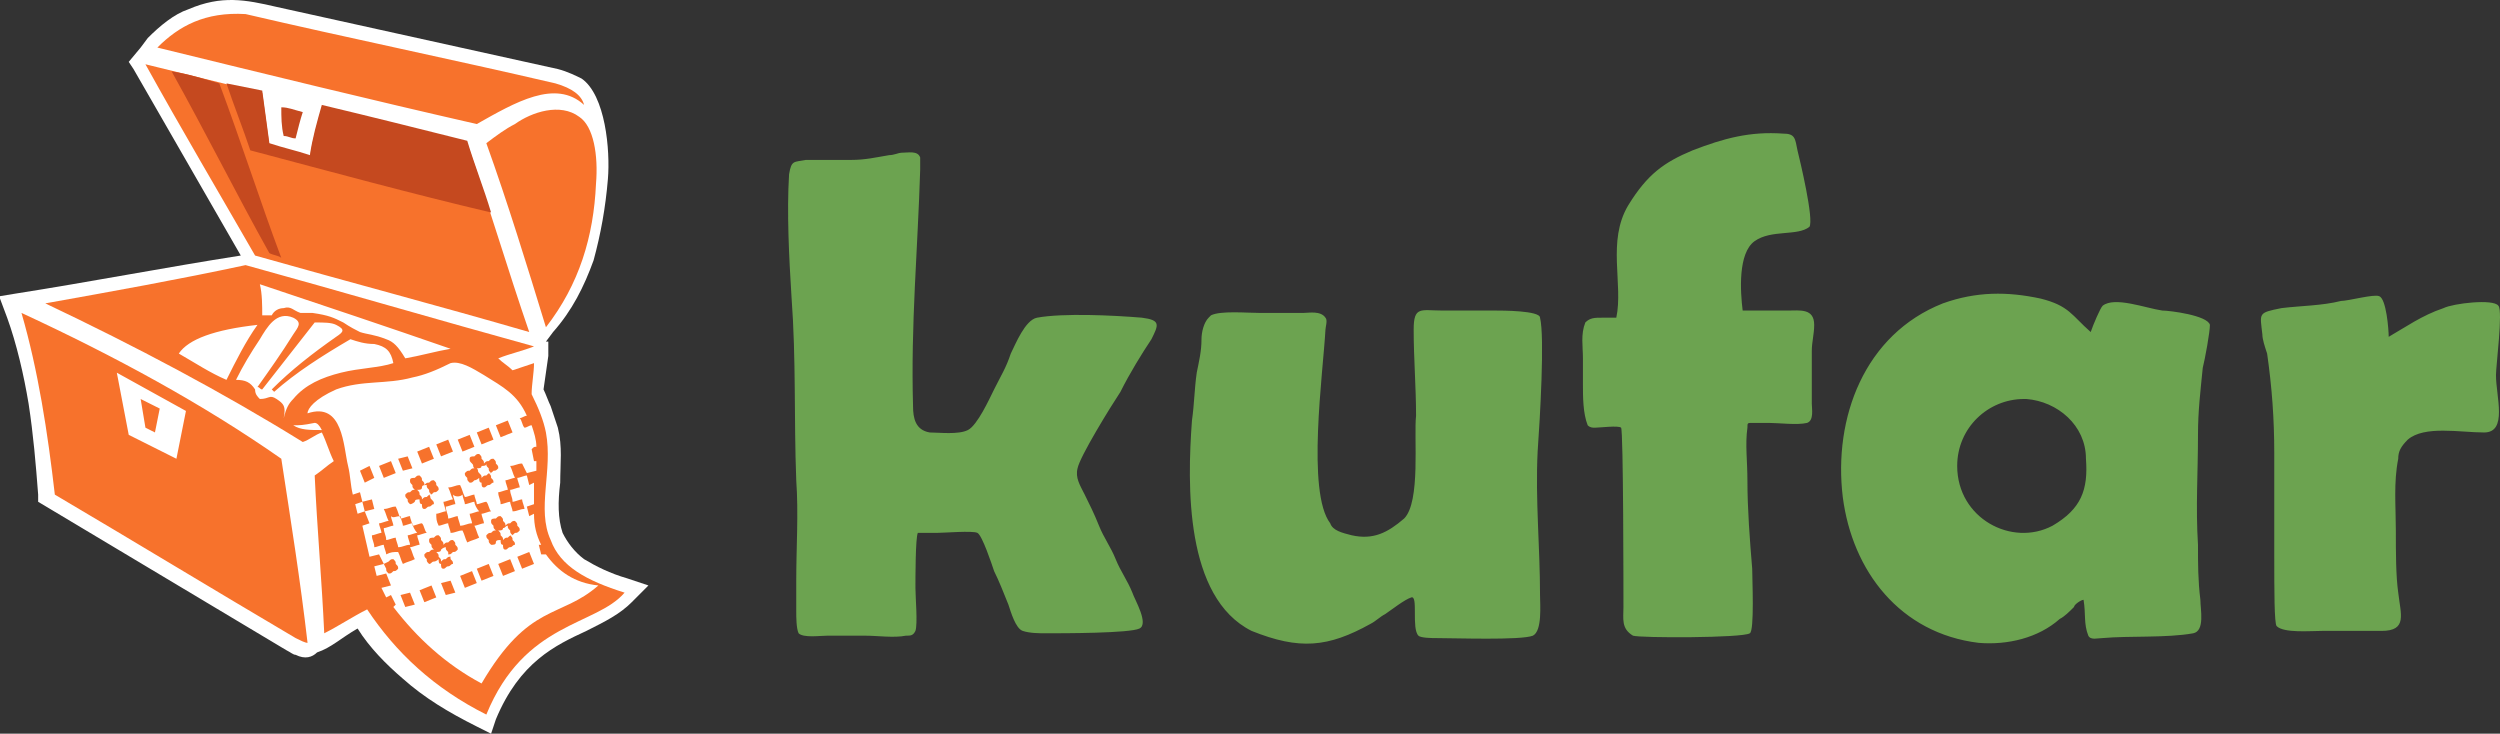
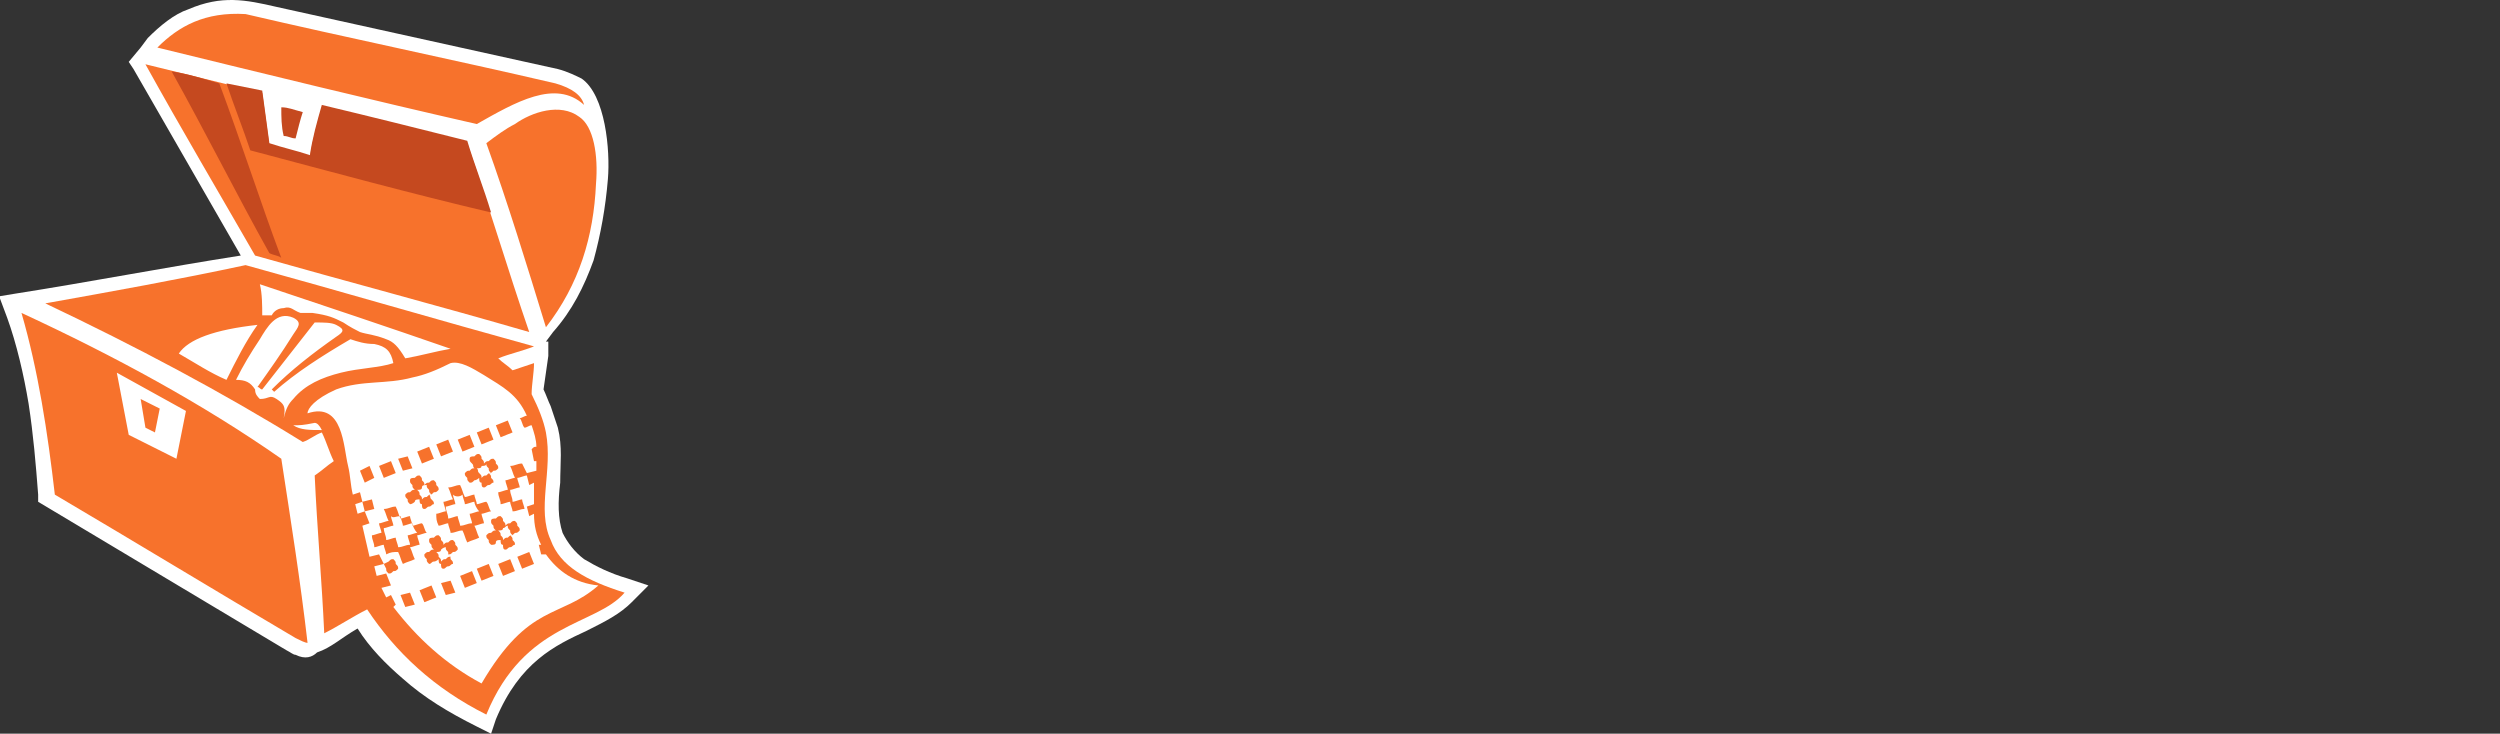
<svg xmlns="http://www.w3.org/2000/svg" width="92" height="27" viewBox="0 0 92 27" fill="none">
  <rect x="0" y="0" width="92" height="27" fill="#333333" stroke="none" />
-   <path fill-rule="evenodd" clip-rule="evenodd" d="M41.233 14.419C40.882 14.947 39.741 16.794 39.654 17.234C39.566 17.586 39.741 17.85 39.917 18.202C40.092 18.554 40.268 18.906 40.443 19.346C40.618 19.786 40.882 20.138 41.057 20.578C41.233 21.017 41.496 21.369 41.671 21.809C41.759 22.073 42.285 22.953 41.934 23.129C41.584 23.305 39.127 23.305 38.513 23.305C38.25 23.305 37.899 23.305 37.636 23.217C37.373 23.129 37.197 22.513 37.109 22.249C36.934 21.809 36.758 21.369 36.583 21.017C36.495 20.753 36.144 19.698 35.969 19.61C35.793 19.522 34.741 19.61 34.477 19.61C34.39 19.61 33.776 19.61 33.776 19.61C33.688 19.786 33.688 21.281 33.688 21.633C33.688 21.985 33.776 22.953 33.688 23.217C33.6 23.393 33.513 23.393 33.337 23.393C32.898 23.481 32.284 23.393 31.846 23.393C31.407 23.393 30.881 23.393 30.442 23.393C30.179 23.393 29.565 23.481 29.389 23.305C29.302 23.129 29.302 22.689 29.302 22.513C29.302 22.161 29.302 21.721 29.302 21.369C29.302 20.138 29.389 18.906 29.302 17.674C29.214 15.387 29.302 13.275 29.126 10.9C29.038 9.492 28.951 7.82 29.038 6.413C29.126 5.885 29.214 5.973 29.652 5.885C30.179 5.885 30.793 5.885 31.319 5.885C31.846 5.885 32.197 5.797 32.723 5.709C32.898 5.709 33.074 5.621 33.161 5.621C33.425 5.621 33.776 5.533 33.863 5.797C33.863 5.885 33.863 6.149 33.863 6.237C33.776 9.14 33.513 11.955 33.6 14.947C33.6 15.387 33.688 15.826 34.214 15.915C34.565 15.915 35.267 16.003 35.618 15.826C35.969 15.65 36.407 14.683 36.583 14.331C36.846 13.803 37.022 13.539 37.197 13.011C37.373 12.659 37.723 11.779 38.162 11.691C39.127 11.515 40.969 11.603 42.022 11.691C42.724 11.779 42.636 11.955 42.373 12.483C42.022 13.011 41.584 13.715 41.233 14.419ZM88.167 19.522C88.167 18.642 88.08 17.762 88.255 16.882C88.255 16.618 88.343 16.442 88.606 16.178C89.22 15.65 90.536 15.915 91.413 15.915C92.291 15.915 91.852 14.595 91.852 13.803C91.852 13.451 92.115 11.428 91.94 11.252C91.764 10.988 90.273 11.164 89.922 11.339C89.132 11.603 88.518 12.043 87.904 12.395C87.904 12.131 87.817 10.988 87.553 10.9C87.378 10.812 86.413 11.075 86.15 11.075C85.448 11.252 84.658 11.252 83.957 11.339C83.079 11.515 83.167 11.515 83.255 12.307C83.255 12.483 83.342 12.747 83.43 13.011C83.606 14.243 83.693 15.387 83.693 16.706C83.693 17.058 83.693 18.818 83.693 20.401C83.693 21.721 83.693 22.953 83.781 23.041C84.044 23.305 85.009 23.217 85.448 23.217C86.237 23.217 86.852 23.217 87.641 23.217C88.606 23.217 88.343 22.601 88.255 21.809C88.167 21.193 88.167 20.314 88.167 19.522ZM67.814 18.29C67.463 15.387 68.604 12.307 71.499 11.164C72.727 10.724 73.868 10.724 75.096 10.988C76.149 11.252 76.236 11.603 76.938 12.219C77.026 11.955 77.289 11.339 77.377 11.252C77.816 10.9 78.956 11.339 79.57 11.428C79.833 11.428 81.237 11.603 81.325 11.955C81.325 12.219 81.149 13.187 81.061 13.539C80.974 14.419 80.886 15.123 80.886 16.003C80.886 17.41 80.798 18.642 80.886 20.05C80.886 20.753 80.886 21.369 80.974 22.073C80.974 22.425 81.149 23.217 80.71 23.305C79.746 23.481 78.342 23.393 77.377 23.481C77.201 23.481 76.938 23.569 76.85 23.393C76.675 22.953 76.763 22.601 76.675 22.073C76.587 22.073 76.324 22.249 76.324 22.337C76.149 22.513 75.973 22.689 75.798 22.777C75.008 23.481 73.868 23.745 72.815 23.657C69.92 23.305 68.165 21.017 67.814 18.29ZM74.482 14.683C73.166 14.683 72.025 15.739 72.025 17.146C72.025 19.082 74.043 20.138 75.534 19.346C76.587 18.73 76.85 18.026 76.763 16.882C76.763 15.65 75.71 14.771 74.57 14.683H74.482ZM62.288 5.533C63.428 5.093 64.393 4.829 65.621 4.917C66.06 4.917 66.06 5.093 66.147 5.533C66.235 5.885 66.762 8.084 66.586 8.348C66.147 8.7 65.183 8.436 64.568 8.876C63.954 9.316 64.042 10.724 64.13 11.428C64.744 11.428 65.183 11.428 65.797 11.428C66.235 11.428 66.762 11.339 66.762 11.955C66.762 12.307 66.674 12.571 66.674 12.923C66.674 13.539 66.674 14.243 66.674 14.859C66.674 15.035 66.762 15.475 66.499 15.563C66.147 15.65 65.446 15.563 65.095 15.563C64.919 15.563 64.656 15.563 64.481 15.563C64.305 15.563 64.305 15.563 64.305 15.739C64.218 16.354 64.305 16.97 64.305 17.674C64.305 18.73 64.393 19.874 64.481 20.929C64.481 21.281 64.568 23.217 64.393 23.305C64.13 23.481 60.357 23.481 60.094 23.393C59.656 23.129 59.743 22.777 59.743 22.337C59.743 21.897 59.743 15.826 59.656 15.739C59.568 15.65 58.866 15.739 58.691 15.739C58.603 15.739 58.515 15.739 58.427 15.65C58.252 15.211 58.252 14.595 58.252 14.155C58.252 13.803 58.252 13.451 58.252 13.187C58.252 12.747 58.164 12.307 58.34 11.867C58.515 11.691 58.691 11.691 58.954 11.691C59.129 11.691 59.305 11.691 59.48 11.691C59.743 10.46 59.129 8.876 59.919 7.556C60.621 6.413 61.235 5.973 62.288 5.533ZM49.742 19.698C50.532 19.874 51.058 19.61 51.672 19.082C52.286 18.466 52.023 16.09 52.111 15.299C52.111 14.243 52.023 13.187 52.023 12.131C52.023 11.252 52.286 11.428 53.076 11.428C53.69 11.428 54.392 11.428 55.006 11.428C55.269 11.428 56.673 11.428 56.673 11.691C56.848 12.395 56.673 15.387 56.585 16.618C56.497 18.378 56.673 20.138 56.673 21.897C56.673 22.249 56.761 23.217 56.41 23.393C55.971 23.569 53.515 23.481 52.813 23.481C52.725 23.481 52.286 23.481 52.199 23.393C51.935 23.129 52.199 21.897 51.935 21.985C51.672 22.073 51.234 22.425 50.971 22.601C50.795 22.689 50.62 22.865 50.444 22.953C48.865 23.833 47.812 23.921 46.058 23.217C43.601 21.985 43.689 17.85 43.864 15.475C43.952 14.859 43.952 14.331 44.04 13.715C44.128 13.275 44.215 12.923 44.215 12.483C44.215 12.219 44.303 11.867 44.478 11.691L44.566 11.603C44.917 11.428 45.882 11.515 46.321 11.515C46.847 11.515 47.461 11.515 47.988 11.515C48.163 11.515 48.602 11.428 48.777 11.691C48.865 11.779 48.777 12.043 48.777 12.131C48.69 13.715 48.075 18.114 48.953 19.258C49.04 19.522 49.391 19.61 49.742 19.698Z" fill="#6CA350" />
  <path d="M10.878 24.097C10.791 24.097 10.703 24.009 10.527 23.921L1.404 18.466V18.202C1.316 17.058 1.228 16.002 1.053 14.859C0.877 13.803 0.614 12.659 0.263 11.691L2.67727e-06 10.988V10.899L0.526 10.812C3.334 10.372 6.053 9.844 8.861 9.404L4.913 2.541L4.737 2.277L5.176 1.75L5.439 1.398C5.878 0.958 6.404 0.518 6.931 0.342C8.159 -0.186 9.036 -0.01 10.177 0.254L20.529 2.541C20.879 2.629 21.23 2.805 21.406 2.893C22.283 3.509 22.459 5.533 22.371 6.588C22.283 7.644 22.108 8.612 21.844 9.58C21.494 10.548 21.055 11.427 20.353 12.219L20.09 12.571H20.178V12.835V12.923C20.178 13.011 20.178 13.099 20.178 13.099L20.002 14.331C20.09 14.507 20.178 14.771 20.265 14.947C20.353 15.211 20.441 15.475 20.529 15.739C20.704 16.442 20.616 17.058 20.616 17.762C20.529 18.466 20.529 19.082 20.704 19.61C20.879 19.962 21.143 20.314 21.494 20.577C21.932 20.841 22.459 21.105 23.073 21.281L23.862 21.545L23.248 22.161C22.809 22.601 22.283 22.865 21.581 23.217C20.441 23.745 19.125 24.361 18.248 26.472L18.072 27L17.546 26.736C16.493 26.208 15.616 25.68 14.826 24.976C14.212 24.449 13.598 23.833 13.159 23.129C12.545 23.481 12.194 23.833 11.668 24.009C11.492 24.185 11.229 24.273 10.878 24.097Z" fill="white" />
  <path fill-rule="evenodd" clip-rule="evenodd" d="M1.667 11.164C5.001 12.747 8.159 14.419 11.142 16.266C11.405 16.178 11.581 16.003 11.844 15.915C12.019 16.266 12.107 16.618 12.283 16.97C12.019 17.146 11.844 17.322 11.581 17.498C11.668 19.434 11.844 21.369 11.932 23.305C12.458 23.041 12.984 22.689 13.511 22.425C14.563 24.009 15.967 25.328 17.897 26.296C19.301 22.865 21.933 23.041 22.985 21.809C21.582 21.369 20.617 20.841 20.266 19.874C19.739 18.73 20.354 17.322 20.09 15.915C20.003 15.475 19.827 15.035 19.564 14.507C19.564 14.155 19.652 13.715 19.652 13.363C19.389 13.451 19.125 13.539 18.862 13.627C18.687 13.451 18.511 13.363 18.336 13.187C18.774 13.011 19.213 12.923 19.652 12.747C19.739 12.747 19.739 12.747 19.652 12.747C16.143 11.779 12.546 10.724 9.037 9.756C6.58 10.284 4.124 10.724 1.667 11.164ZM17.546 4.565C18.95 3.773 20.441 2.893 21.494 3.861C21.406 3.509 21.055 3.245 20.441 3.069C16.669 2.189 12.809 1.398 9.037 0.518C7.545 0.43 6.58 0.958 5.791 1.75C9.738 2.717 13.686 3.685 17.546 4.565ZM19.476 12.219C18.687 9.932 17.985 7.556 17.195 5.269C15.441 4.829 13.686 4.389 11.844 3.949C11.668 4.565 11.493 5.181 11.405 5.797C10.879 5.621 10.44 5.533 9.914 5.357C9.826 4.741 9.738 4.037 9.651 3.421C8.247 3.069 6.756 2.717 5.352 2.365C6.668 4.741 8.072 7.116 9.387 9.404C12.809 10.372 16.143 11.252 19.476 12.219ZM20.09 12.043C21.319 10.46 21.845 8.7 21.933 6.764C22.02 5.709 21.845 4.653 21.319 4.301C20.617 3.773 19.564 4.125 18.95 4.565C18.599 4.741 18.248 5.005 17.897 5.269C18.687 7.468 19.389 9.756 20.09 12.043ZM0.79 11.515C4.211 13.099 7.457 14.859 10.352 16.882C10.703 19.17 11.054 21.369 11.318 23.657C11.23 23.657 11.054 23.569 10.879 23.481C7.896 21.721 5.001 19.962 2.018 18.202C1.755 15.915 1.404 13.627 0.79 11.515Z" fill="#F7722C" />
  <path fill-rule="evenodd" clip-rule="evenodd" d="M8.334 3.069C8.597 3.861 8.948 4.741 9.211 5.533C12.194 6.324 15.089 7.116 18.072 7.82C17.809 6.94 17.458 6.061 17.195 5.181C15.44 4.741 13.686 4.301 11.843 3.861C11.668 4.477 11.492 5.093 11.405 5.709C10.878 5.533 10.44 5.445 9.913 5.269C9.826 4.653 9.738 3.949 9.65 3.333C9.211 3.245 8.773 3.157 8.334 3.069ZM10.352 3.949C10.352 4.301 10.352 4.653 10.44 5.005C10.615 5.005 10.703 5.093 10.878 5.093C10.966 4.741 11.054 4.389 11.142 4.125C10.791 4.037 10.615 3.949 10.352 3.949ZM6.316 2.629C7.545 4.829 8.685 7.116 9.913 9.316C10.089 9.404 10.264 9.404 10.352 9.492C9.562 7.38 8.861 5.181 8.071 3.069C7.457 2.893 6.931 2.717 6.316 2.629Z" fill="#C5491F" />
  <path fill-rule="evenodd" clip-rule="evenodd" d="M4.299 13.715L6.843 15.123L6.492 16.882L4.737 16.002L4.299 13.715ZM11.317 15.211C11.317 15.035 11.58 14.683 12.37 14.331C13.335 13.979 14.212 14.155 15.177 13.891C15.616 13.803 16.055 13.627 16.581 13.363C16.932 13.275 17.37 13.539 17.809 13.803C18.511 14.243 19.037 14.507 19.388 15.299C19.3 15.299 19.213 15.386 19.125 15.386C19.213 15.475 19.213 15.65 19.3 15.738C19.388 15.738 19.476 15.65 19.564 15.65C19.651 15.914 19.739 16.178 19.739 16.442C19.651 16.442 19.651 16.442 19.564 16.53L19.651 16.97C19.651 16.97 19.651 16.97 19.739 16.97V17.322L19.388 17.41L19.213 17.058C19.037 17.058 18.95 17.146 18.774 17.146C18.862 17.322 18.862 17.41 18.95 17.586C18.862 17.586 18.686 17.674 18.599 17.674C18.599 17.762 18.686 17.938 18.686 18.026C18.599 18.026 18.423 18.114 18.335 18.114C18.335 18.29 18.423 18.378 18.423 18.554C18.511 18.554 18.686 18.466 18.774 18.466C18.774 18.554 18.862 18.73 18.862 18.818C19.037 18.818 19.125 18.73 19.3 18.73C19.3 18.642 19.213 18.466 19.213 18.378C19.125 18.378 18.95 18.466 18.862 18.466C18.862 18.29 18.774 18.202 18.774 18.026C18.862 18.026 19.037 17.938 19.125 17.938C19.125 17.85 19.037 17.674 19.037 17.586C19.125 17.586 19.3 17.498 19.388 17.498L19.476 17.85L19.651 17.762V18.554L19.388 18.642L19.476 18.994L19.651 18.906C19.651 19.346 19.739 19.698 19.915 20.049H19.827L19.915 20.401H20.09C20.529 21.017 21.143 21.457 22.02 21.545C20.616 22.777 19.476 22.161 17.721 25.152C16.405 24.448 15.353 23.481 14.475 22.337L14.563 22.249L14.388 21.897L14.212 21.985L14.037 21.633L14.388 21.545L14.212 21.105L13.861 21.193L13.774 20.841L14.124 20.753L14.212 20.929C14.212 21.017 14.212 21.017 14.3 21.105C14.388 21.105 14.388 21.105 14.475 21.017C14.563 21.017 14.563 21.017 14.651 20.929C14.651 20.841 14.651 20.841 14.563 20.753C14.563 20.665 14.563 20.665 14.475 20.577C14.388 20.577 14.388 20.577 14.3 20.665L14.124 20.753L13.949 20.401L13.598 20.489L13.335 19.346L13.598 19.258L13.423 18.818L13.159 18.906L13.072 18.554L13.335 18.466L13.423 18.818L13.774 18.73L13.686 18.378L13.335 18.466L13.247 18.114L12.984 18.202C12.896 17.85 12.896 17.498 12.809 17.146C12.633 16.442 12.633 14.771 11.317 15.211ZM8.685 13.979C8.948 13.451 9.212 13.011 9.563 12.483C9.826 12.043 10.177 11.427 10.791 11.691C11.142 11.867 10.966 12.043 10.791 12.307C10.352 13.011 9.913 13.627 9.475 14.243C9.563 14.243 9.563 14.331 9.65 14.331C10.264 13.539 10.966 12.659 11.58 11.867C11.931 11.867 12.194 11.867 12.37 11.955C12.721 12.131 12.633 12.219 12.37 12.395C11.493 13.011 10.703 13.627 10.001 14.331L10.089 14.419C10.879 13.715 11.844 13.099 12.896 12.483C13.159 12.571 13.423 12.659 13.774 12.659C14.212 12.747 14.388 12.923 14.475 13.363C13.949 13.539 13.247 13.539 12.545 13.715C11.844 13.891 11.229 14.155 10.791 14.683C10.615 14.859 10.528 15.035 10.44 15.386C10.528 14.947 10.44 14.859 10.177 14.683C9.913 14.507 9.913 14.683 9.563 14.683C9.475 14.595 9.387 14.507 9.387 14.331C9.212 14.067 9.036 13.979 8.685 13.979ZM8.334 13.979C8.685 13.275 9.036 12.571 9.475 11.955C7.896 12.131 6.931 12.483 6.58 13.011C7.194 13.363 7.72 13.715 8.334 13.979ZM10.791 15.65C11.054 15.65 11.142 15.65 11.58 15.562C11.668 15.562 11.756 15.65 11.844 15.826C11.405 15.826 11.054 15.826 10.791 15.65ZM9.65 11.603C9.65 11.251 9.65 10.812 9.563 10.46C11.931 11.251 14.3 12.043 16.581 12.835C16.055 12.923 15.44 13.099 14.914 13.187C14.651 12.747 14.475 12.571 14.212 12.483C13.774 12.307 13.51 12.307 13.247 12.219C13.072 12.131 12.896 12.043 12.633 11.867C12.282 11.691 12.107 11.603 11.493 11.515C11.405 11.515 11.229 11.515 11.054 11.515C10.791 11.427 10.703 11.251 10.44 11.339C10.264 11.339 10.089 11.427 10.001 11.603C9.913 11.603 9.826 11.603 9.65 11.603ZM13.774 17.586L13.598 17.146L13.247 17.322L13.423 17.762L13.774 17.586ZM13.949 17.146L14.124 17.586L14.563 17.41L14.388 16.97L13.949 17.146ZM14.651 16.882L14.826 17.322L15.177 17.234L15.002 16.794L14.651 16.882ZM15.353 16.618L15.528 17.058L15.967 16.882L15.791 16.442L15.353 16.618ZM16.844 16.178L17.02 16.618L17.458 16.442L17.283 16.002L16.844 16.178ZM17.546 15.914L17.721 16.354L18.16 16.178L17.985 15.738L17.546 15.914ZM18.248 15.65L18.423 16.09L18.862 15.914L18.686 15.475L18.248 15.65ZM16.669 16.618L16.493 16.178L16.055 16.354L16.23 16.794L16.669 16.618ZM15.704 17.85C15.704 17.938 15.704 17.938 15.791 18.026C15.791 18.114 15.791 18.114 15.879 18.202C15.791 18.202 15.791 18.202 15.704 18.29C15.616 18.29 15.616 18.29 15.528 18.378C15.528 18.29 15.528 18.29 15.44 18.202C15.44 18.114 15.44 18.114 15.353 18.026C15.44 18.026 15.528 18.026 15.528 17.938C15.528 17.85 15.616 17.85 15.704 17.85ZM15.44 18.378C15.44 18.466 15.44 18.554 15.528 18.554C15.528 18.642 15.528 18.73 15.616 18.73C15.704 18.73 15.704 18.642 15.791 18.642C15.879 18.642 15.879 18.554 15.967 18.554C15.967 18.466 15.967 18.466 15.879 18.378C15.791 18.29 15.879 18.29 15.791 18.202C15.879 18.202 15.879 18.202 15.967 18.114C16.055 18.114 16.055 18.114 16.142 18.026C16.142 17.938 16.142 17.938 16.055 17.85C16.055 17.762 16.055 17.762 15.967 17.674C15.879 17.674 15.879 17.674 15.791 17.762C15.704 17.762 15.704 17.762 15.616 17.85C15.616 17.762 15.616 17.762 15.528 17.674C15.528 17.586 15.528 17.586 15.44 17.498C15.353 17.498 15.353 17.498 15.265 17.586C15.177 17.586 15.089 17.586 15.089 17.674C15.089 17.762 15.089 17.762 15.177 17.85C15.177 17.938 15.177 17.938 15.265 18.026C15.177 18.026 15.177 18.026 15.089 18.114C15.002 18.114 15.002 18.114 14.914 18.202C14.914 18.29 14.914 18.29 15.002 18.378C15.002 18.466 15.002 18.466 15.089 18.554C15.177 18.554 15.265 18.466 15.265 18.466C15.265 18.378 15.353 18.378 15.44 18.378ZM17.897 17.058C17.897 17.146 17.897 17.146 17.985 17.234C17.985 17.322 17.985 17.322 18.072 17.41C17.985 17.41 17.985 17.41 17.897 17.498C17.809 17.498 17.809 17.498 17.721 17.586C17.721 17.498 17.721 17.498 17.634 17.41C17.546 17.322 17.634 17.322 17.546 17.234C17.634 17.234 17.721 17.234 17.721 17.146C17.809 17.146 17.897 17.146 17.897 17.058ZM17.634 17.586C17.634 17.674 17.634 17.762 17.721 17.762C17.721 17.85 17.721 17.938 17.809 17.938C17.897 17.938 17.897 17.85 17.985 17.85C18.072 17.85 18.072 17.762 18.16 17.762C18.16 17.674 18.16 17.674 18.072 17.586C18.072 17.498 18.072 17.498 17.985 17.41C18.072 17.41 18.072 17.41 18.16 17.322C18.248 17.322 18.248 17.322 18.335 17.234C18.335 17.146 18.335 17.146 18.248 17.058C18.248 16.97 18.248 16.97 18.16 16.882C18.072 16.882 18.072 16.882 17.985 16.97C17.897 16.97 17.897 16.97 17.809 17.058C17.809 16.97 17.809 16.97 17.721 16.882C17.721 16.794 17.721 16.794 17.634 16.706C17.546 16.706 17.546 16.706 17.458 16.794C17.37 16.794 17.283 16.794 17.283 16.882C17.283 16.97 17.283 16.97 17.37 17.058C17.458 17.146 17.37 17.146 17.458 17.234C17.37 17.234 17.37 17.234 17.283 17.322C17.195 17.322 17.195 17.322 17.107 17.41C17.107 17.498 17.107 17.498 17.195 17.586C17.195 17.674 17.195 17.674 17.283 17.762C17.37 17.762 17.37 17.762 17.458 17.674C17.546 17.674 17.634 17.586 17.634 17.586ZM13.774 20.137C13.861 20.137 14.037 20.049 14.124 20.049C14.124 20.137 14.212 20.313 14.212 20.401C14.388 20.313 14.475 20.313 14.651 20.313C14.739 20.489 14.739 20.577 14.826 20.753C15.002 20.665 15.089 20.665 15.265 20.577C15.177 20.401 15.177 20.313 15.089 20.137C15.177 20.137 15.353 20.049 15.44 20.049C15.44 19.962 15.353 19.786 15.353 19.698C15.44 19.698 15.616 19.61 15.704 19.61C15.616 19.522 15.616 19.346 15.528 19.258C15.44 19.258 15.265 19.346 15.177 19.346C15.177 19.258 15.089 19.082 15.089 18.994C15.002 18.994 14.826 19.082 14.739 19.082C14.651 18.906 14.651 18.818 14.563 18.642C14.388 18.642 14.3 18.73 14.124 18.73C14.212 18.906 14.212 18.994 14.3 19.17C14.212 19.17 14.037 19.258 13.949 19.258C13.949 19.346 14.037 19.522 14.037 19.61C13.949 19.61 13.774 19.698 13.686 19.698C13.686 19.873 13.774 19.962 13.774 20.137ZM14.739 18.994C14.739 19.082 14.826 19.258 14.826 19.346C14.914 19.346 15.089 19.258 15.177 19.258C15.177 19.346 15.265 19.522 15.353 19.61C15.265 19.61 15.089 19.698 15.002 19.698C15.002 19.786 15.089 19.962 15.089 20.049C14.914 20.049 14.826 20.137 14.651 20.137C14.651 20.049 14.563 19.873 14.563 19.786C14.475 19.786 14.3 19.873 14.212 19.873C14.212 19.698 14.124 19.61 14.124 19.434C14.212 19.434 14.388 19.346 14.475 19.346C14.475 19.258 14.388 19.082 14.388 18.994C14.475 19.082 14.563 18.994 14.739 18.994ZM16.142 19.346C16.23 19.346 16.405 19.258 16.493 19.258C16.493 19.346 16.581 19.522 16.581 19.61C16.756 19.61 16.844 19.522 17.02 19.522C17.107 19.698 17.107 19.786 17.195 19.962C17.37 19.873 17.458 19.873 17.634 19.786C17.546 19.61 17.546 19.522 17.458 19.346C17.546 19.346 17.721 19.258 17.809 19.258C17.809 19.17 17.721 18.994 17.721 18.906C17.809 18.906 17.985 18.818 18.072 18.818C17.985 18.73 17.985 18.554 17.897 18.466C17.809 18.466 17.634 18.554 17.546 18.554C17.546 18.466 17.458 18.29 17.458 18.202C17.37 18.202 17.195 18.29 17.107 18.29C17.02 18.114 17.02 18.026 16.932 17.85C16.756 17.85 16.669 17.938 16.493 17.938C16.581 18.114 16.581 18.202 16.669 18.378C16.581 18.378 16.405 18.466 16.318 18.466C16.318 18.554 16.405 18.73 16.405 18.818C16.318 18.818 16.142 18.906 16.055 18.906C16.055 19.082 16.055 19.17 16.142 19.346ZM17.02 18.202C17.02 18.29 17.107 18.466 17.107 18.554C17.195 18.554 17.37 18.466 17.458 18.466C17.458 18.554 17.546 18.73 17.634 18.818C17.546 18.818 17.37 18.906 17.283 18.906C17.283 18.994 17.37 19.17 17.37 19.258C17.195 19.258 17.107 19.346 16.932 19.346C16.932 19.258 16.844 19.082 16.844 18.994C16.756 18.994 16.581 19.082 16.493 19.082C16.493 18.906 16.405 18.818 16.405 18.642C16.493 18.642 16.669 18.554 16.756 18.554C16.756 18.466 16.669 18.29 16.669 18.202C16.756 18.29 16.932 18.29 17.02 18.202ZM15.265 22.249L15.089 21.809L14.739 21.897L14.914 22.337L15.265 22.249ZM15.44 21.721L15.616 22.161L16.055 21.985L15.879 21.545L15.44 21.721ZM16.23 21.457L16.405 21.897L16.756 21.809L16.581 21.369L16.23 21.457ZM16.932 21.193L17.107 21.633L17.546 21.457L17.37 21.017L16.932 21.193ZM18.335 20.753L18.511 21.193L18.95 21.017L18.774 20.577L18.335 20.753ZM19.037 20.489L19.213 20.929L19.651 20.753L19.476 20.313L19.037 20.489ZM18.16 21.193L17.985 20.753L17.546 20.929L17.721 21.369L18.16 21.193ZM16.405 20.137C16.405 20.226 16.405 20.226 16.493 20.313C16.493 20.401 16.493 20.401 16.581 20.489C16.493 20.489 16.493 20.489 16.405 20.577C16.318 20.577 16.318 20.577 16.23 20.665C16.23 20.577 16.23 20.577 16.142 20.489C16.142 20.401 16.142 20.401 16.055 20.313C16.142 20.313 16.23 20.313 16.23 20.226C16.318 20.137 16.405 20.137 16.405 20.137ZM16.142 20.577C16.142 20.665 16.142 20.753 16.23 20.753C16.23 20.841 16.23 20.929 16.318 20.929C16.405 20.929 16.405 20.841 16.493 20.841C16.581 20.841 16.581 20.753 16.669 20.753C16.669 20.665 16.669 20.665 16.581 20.577C16.581 20.489 16.581 20.489 16.493 20.401C16.581 20.401 16.581 20.401 16.669 20.313C16.756 20.313 16.756 20.313 16.844 20.226C16.844 20.137 16.844 20.137 16.756 20.049C16.756 19.962 16.756 19.962 16.669 19.873C16.581 19.873 16.581 19.873 16.493 19.962C16.405 19.962 16.405 19.962 16.318 20.049C16.318 19.962 16.318 19.962 16.23 19.873C16.23 19.786 16.23 19.786 16.142 19.698C16.055 19.698 16.055 19.698 15.967 19.786C15.879 19.786 15.791 19.786 15.791 19.873C15.791 19.962 15.791 19.962 15.879 20.049C15.879 20.137 15.879 20.137 15.967 20.226C15.879 20.226 15.879 20.226 15.791 20.313C15.704 20.313 15.704 20.313 15.616 20.401C15.616 20.489 15.616 20.489 15.704 20.577C15.704 20.665 15.704 20.665 15.791 20.753C15.879 20.753 15.879 20.665 15.967 20.665C16.055 20.665 16.142 20.577 16.142 20.577ZM18.686 19.346C18.686 19.434 18.686 19.434 18.774 19.522C18.774 19.61 18.774 19.61 18.862 19.698C18.774 19.698 18.774 19.698 18.686 19.786C18.599 19.786 18.599 19.786 18.511 19.873C18.511 19.786 18.511 19.786 18.423 19.698C18.423 19.61 18.423 19.61 18.335 19.522C18.423 19.522 18.511 19.522 18.511 19.434C18.599 19.434 18.599 19.346 18.686 19.346ZM18.423 19.873C18.423 19.962 18.423 20.049 18.511 20.049C18.511 20.137 18.511 20.226 18.599 20.226C18.686 20.226 18.686 20.137 18.774 20.137C18.862 20.137 18.862 20.049 18.95 20.049C18.95 19.962 18.95 19.962 18.862 19.873C18.862 19.786 18.862 19.786 18.774 19.698C18.862 19.698 18.862 19.698 18.95 19.61C19.037 19.61 19.037 19.61 19.125 19.522C19.125 19.434 19.125 19.434 19.037 19.346C19.037 19.258 19.037 19.258 18.95 19.17C18.862 19.17 18.862 19.17 18.774 19.258C18.686 19.258 18.686 19.258 18.599 19.346C18.599 19.258 18.599 19.258 18.511 19.17C18.511 19.082 18.511 19.082 18.423 18.994C18.335 18.994 18.335 18.994 18.248 19.082C18.16 19.082 18.072 19.082 18.072 19.17C18.072 19.258 18.072 19.258 18.16 19.346C18.16 19.434 18.16 19.434 18.248 19.522C18.16 19.522 18.16 19.522 18.072 19.61C17.985 19.61 17.985 19.61 17.897 19.698C17.897 19.786 17.897 19.786 17.985 19.873C17.985 19.962 17.985 19.962 18.072 20.049C18.16 20.049 18.248 20.049 18.248 19.962C18.248 19.873 18.335 19.873 18.423 19.873ZM5.176 14.683L5.878 15.035L5.702 15.914L5.352 15.738L5.176 14.683Z" fill="white" />
</svg>